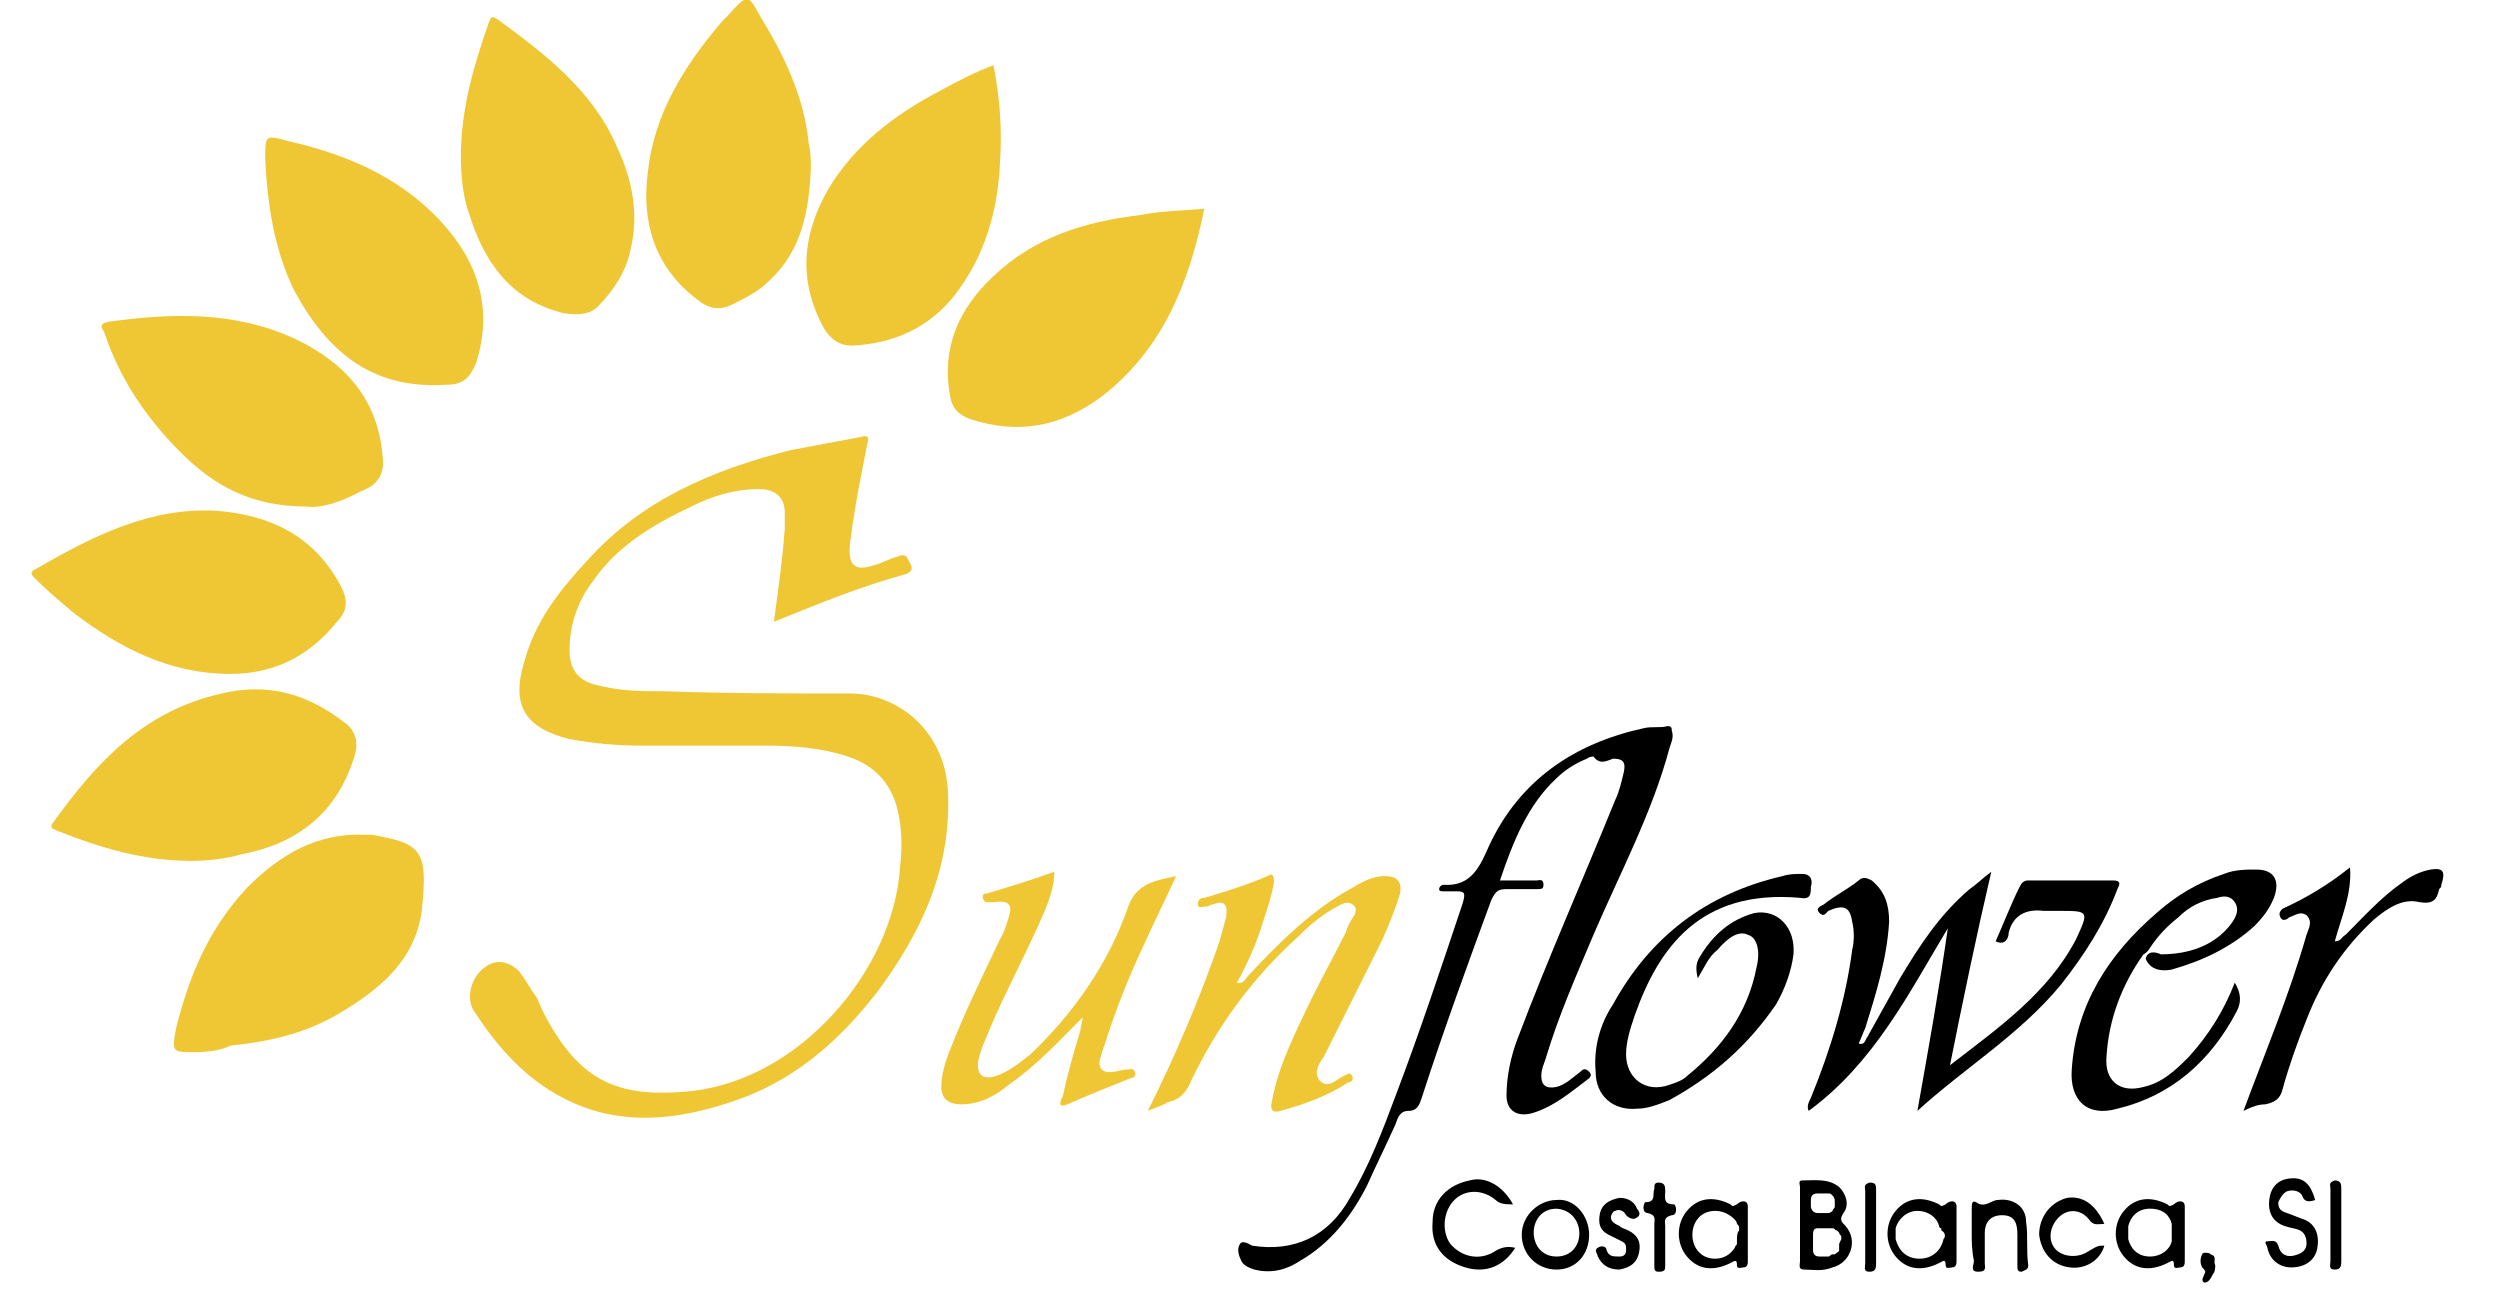
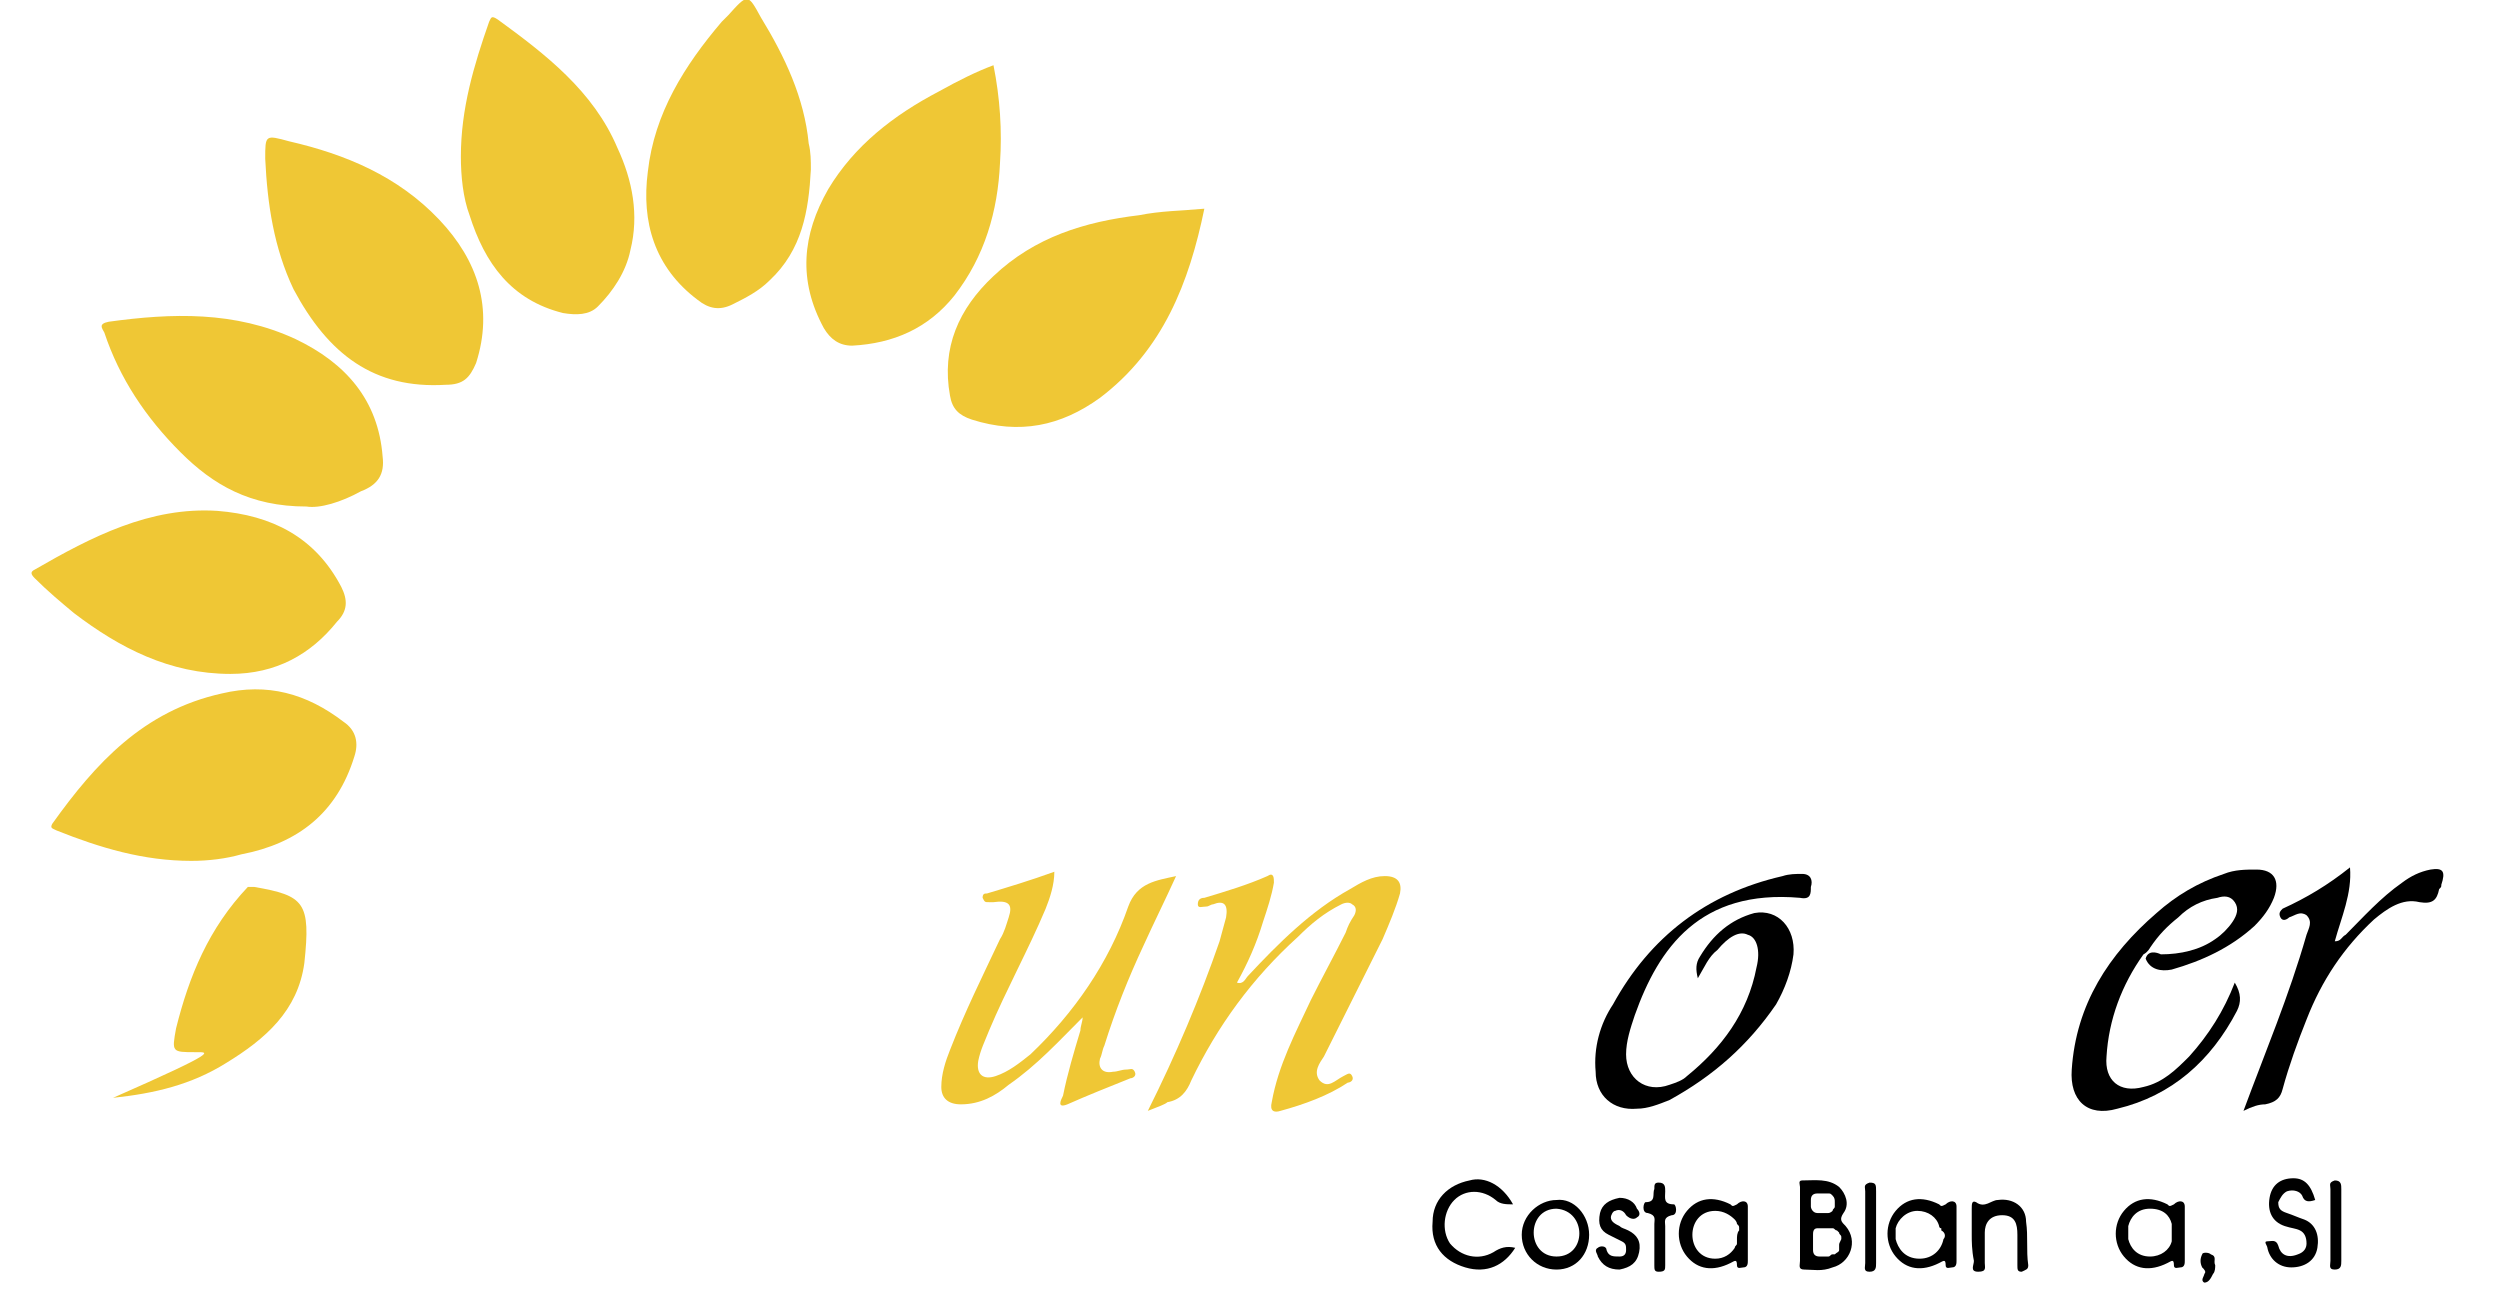
<svg xmlns="http://www.w3.org/2000/svg" version="1.1" id="Capa_1" x="0px" y="0px" viewBox="0 0 115 60" style="enable-background:new 0 0 115 60;" xml:space="preserve">
  <style type="text/css">
	.st0{display:none;fill:#7D00FF;}
	.st1{fill:#EFC735;}
</style>
  <rect class="st0" width="115" height="60" />
  <g id="oq63tC_1_">
    <g>
-       <path class="st1" d="M35.6,28.6c0.2-1.5,0.4-2.9,0.5-4.3c0-0.2,0-0.5,0-0.7c0-0.7-0.4-1.1-1.2-1.1c-1.1,0-2.1,0.3-3.1,0.8    c-1.7,0.8-3.4,1.8-4.5,3.4c-0.7,0.9-1.1,2-1.1,3.2c0,0.9,0.4,1.4,1.2,1.6c1.1,0.3,2.2,0.3,3.2,0.3c2.8,0.1,5.7,0.1,8.5,0.1    c2.1,0,4.3,1.6,4.5,4.4c0.2,3.6-1.2,6.6-3.3,9.4c-1.8,2.3-3.9,4.1-6.7,5c-2.4,0.8-4.9,1.1-7.3,0c-2-0.9-3.4-2.5-4.5-4.2    c-0.4-0.6-0.1-1.6,0.5-2c0.5-0.4,1.1-0.3,1.6,0.2c0.3,0.4,0.5,0.8,0.8,1.2c0.2,0.5,0.4,0.9,0.7,1.4c1.5,2.5,3.2,3.2,6.3,2.9    c5.1-0.5,9.4-5.6,9.7-10.3c0.1-0.9,0.1-1.7-0.1-2.6c-0.3-1.3-1.1-2.1-2.3-2.5c-1.2-0.4-2.5-0.5-3.7-0.5c-1.9,0-3.9,0-5.8,0    c-1.1,0-2.2-0.1-3.3-0.3c-2-0.5-2.7-1.5-2.1-3.5c0.5-1.9,1.6-3.3,2.9-4.7c2.5-2.8,5.8-4.2,9.4-5.1c1.1-0.2,2.1-0.4,3.2-0.6    c0.3-0.1,0.4,0,0.3,0.3c-0.3,1.5-0.6,3-0.8,4.6c-0.1,1,0.2,1.3,1.1,1c0.4-0.1,0.7-0.3,1.1-0.4c0.2-0.1,0.4-0.1,0.5,0.2    c0.1,0.2,0.3,0.4-0.1,0.6C39.5,27,37.6,27.8,35.6,28.6z" />
      <path class="st1" d="M8.8,39.6c-2.2,0-4.2-0.6-6.2-1.4c-0.2-0.1-0.3-0.1-0.2-0.3c2-2.8,4.2-5.2,7.8-6c2.1-0.5,3.9,0,5.6,1.3    c0.6,0.4,0.7,1,0.5,1.6c-0.8,2.6-2.6,4-5.2,4.5C10.4,39.5,9.6,39.6,8.8,39.6z" />
      <path class="st1" d="M10.6,31c-2.8,0-5.1-1.2-7.2-2.8c-0.6-0.5-1.2-1-1.8-1.6c-0.2-0.2-0.2-0.3,0-0.4c2.6-1.5,5.3-2.9,8.4-2.7    c2.5,0.2,4.5,1.2,5.7,3.5c0.3,0.6,0.3,1.1-0.2,1.6C14.3,30.1,12.7,31,10.6,31z" />
      <path class="st1" d="M55.4,9.6c-0.7,3.4-1.9,6.5-4.8,8.7c-1.8,1.3-3.7,1.7-5.9,1c-0.6-0.2-0.9-0.5-1-1.1c-0.4-2.2,0.4-4,2-5.5    c1.9-1.8,4.2-2.5,6.7-2.8C53.4,9.7,54.3,9.7,55.4,9.6z" />
      <path class="st1" d="M12.2,7.3c0-1.1,0-1.1,1.1-0.8c2.6,0.6,5,1.6,6.9,3.6c1.8,1.9,2.5,4.1,1.7,6.6c-0.3,0.7-0.6,1-1.4,1    c-3.3,0.2-5.4-1.4-7-4.4C12.6,11.4,12.3,9.4,12.2,7.3z" />
      <path class="st1" d="M37.3,7.8c-0.1,1.9-0.4,3.7-1.9,5.1c-0.5,0.5-1.1,0.8-1.7,1.1c-0.6,0.3-1.1,0.2-1.6-0.2    c-2-1.5-2.6-3.6-2.3-5.9C30.1,5.2,31.5,3,33.2,1c0.1-0.1,0.2-0.2,0.3-0.3c0.9-1,0.9-1,1.5,0.1c1.1,1.8,2,3.7,2.2,5.8    C37.3,7,37.3,7.4,37.3,7.8z" />
      <path class="st1" d="M45.7,3c0.3,1.5,0.4,3,0.3,4.5c-0.1,2.2-0.7,4.3-2.1,6.1c-1.2,1.5-2.8,2.2-4.7,2.3c-0.6,0-1-0.3-1.3-0.8    c-1.2-2.2-1-4.3,0.2-6.4c1.2-2,3-3.4,5.1-4.5C44.1,3.7,44.9,3.3,45.7,3z" />
-       <path class="st1" d="M9,48.4c-1.1,0-1.1,0-0.9-1.1c0.6-2.4,1.5-4.6,3.3-6.5c1.5-1.5,3.2-2.5,5.4-2.4c0.1,0,0.2,0,0.3,0    c2.3,0.4,2.6,0.7,2.3,3.5c-0.3,2.2-1.8,3.5-3.6,4.6c-1.6,1-3.3,1.4-5.2,1.6C10.2,48.3,9.6,48.4,9,48.4z" />
+       <path class="st1" d="M9,48.4c-1.1,0-1.1,0-0.9-1.1c0.6-2.4,1.5-4.6,3.3-6.5c0.1,0,0.2,0,0.3,0    c2.3,0.4,2.6,0.7,2.3,3.5c-0.3,2.2-1.8,3.5-3.6,4.6c-1.6,1-3.3,1.4-5.2,1.6C10.2,48.3,9.6,48.4,9,48.4z" />
      <path class="st1" d="M21.2,7.2C21.2,5,21.8,3,22.5,1c0.1-0.2,0.1-0.3,0.4-0.1c2.2,1.6,4.4,3.3,5.5,5.9c0.7,1.5,1,3.1,0.6,4.7    c-0.2,1-0.8,1.9-1.5,2.6c-0.4,0.4-1,0.4-1.6,0.3c-2.4-0.6-3.6-2.3-4.3-4.5C21.3,9.1,21.2,8.1,21.2,7.2z" />
      <path class="st1" d="M14.1,23.3c-2.6,0-4.3-1-5.8-2.5c-1.6-1.6-2.8-3.4-3.5-5.5c-0.1-0.2-0.3-0.4,0.2-0.5c2.9-0.4,5.8-0.5,8.6,0.8    c2.3,1.1,3.8,2.8,4,5.4c0.1,0.8-0.2,1.3-1,1.6C15.7,23.1,14.7,23.4,14.1,23.3z" />
-       <path d="M69,40.5c0.7,0,1.2,0,1.7,0c0.1,0,0.3-0.1,0.3,0.2c0,0.2-0.1,0.2-0.3,0.2c-0.5,0-0.9,0-1.4,0c-0.4,0-0.5,0.1-0.7,0.5    c-1.1,3-2.2,6-3.2,9.1c-0.1,0.3-0.2,0.6-0.6,0.6c-0.4,0-0.5,0.3-0.6,0.6c-0.4,0.9-0.9,1.9-1.3,2.8c-0.7,1.4-1.7,2.7-3.1,3.5    c-0.6,0.4-1.3,0.6-2.1,0.4c-0.3-0.1-0.5-0.2-0.6-0.4c-0.1-0.2-0.2-0.5-0.1-0.7c0.1-0.3,0.4-0.1,0.6,0c1.9,0.3,3.5-0.4,4.5-2.2    c0.9-1.5,1.5-3.1,2.1-4.7c1.1-2.9,2.1-5.9,3.1-8.9c0.1-0.4,0.1-0.5-0.3-0.5c-0.2,0-0.4,0-0.6,0c-0.1,0-0.2,0-0.2-0.1    c0-0.1,0.1-0.2,0.2-0.2c1.3,0.1,1.7-0.9,2.1-1.8c1.4-3,3.9-4.7,7.1-5.4c0.4-0.1,0.8,0,1.1-0.1c0.2,0,0.2,0.1,0.2,0.2    c0.1,0.3,0,0.5-0.1,0.8c-0.8,3-2.3,5.8-3.5,8.6c-0.8,1.9-1.6,3.7-2.2,5.7c-0.1,0.3-0.2,0.5-0.2,0.8c0,0.4,0.2,0.6,0.7,0.5    c0.4-0.1,0.7-0.4,1.1-0.7c0.1-0.1,0.2-0.2,0.4,0c0.1,0.1,0.1,0.2,0,0.3c-0.8,0.6-1.6,1.3-2.6,1.6c-0.7,0.2-1.2-0.1-1.2-0.8    c0-0.9,0.2-1.8,0.5-2.6c1.4-3.7,3-7.3,4.5-11c0.2-0.4,0.3-0.9,0.4-1.3c0.1-0.5-0.1-0.6-0.5-0.6c-0.3,0.1-0.6,0.3-0.9-0.1    c0,0-0.2,0-0.3,0.1c-0.5,0.2-1,0.5-1.4,0.9C70.3,37,69.6,38.7,69,40.5z" />
-       <path d="M91.8,43.3c0.4-0.9,0.7-1.7,1.1-2.5c0.1-0.2,0.2-0.3,0.4-0.3c1.3,0,2.6,0,3.9,0c0.4,0,0.3,0.2,0.2,0.4    c-0.6,1.6-1.5,3-2.6,4.4c-1.9,2.3-4.4,3.8-6.6,5.8c0.5-2.8,1-5.6,1.4-8.4c-1.8,3-3.4,6.2-6.4,8.4c-0.1-0.2,0-0.4,0.1-0.6    c0.9-2.2,1.6-4.5,1.9-6.8c0.1-0.4,0.1-0.9,0-1.3c-0.1-0.7-0.4-0.8-1.1-0.5c-0.1,0.1-0.2,0.3-0.4,0.1c-0.2-0.2,0-0.3,0.2-0.4    c0.5-0.4,1.1-0.7,1.6-1.1c0.2-0.2,0.4-0.1,0.6,0c0.6,0.5,0.8,1.1,0.8,1.9c-0.1,1.7-0.6,3.3-1.1,4.9c-0.1,0.2-0.2,0.5-0.3,0.7    c0.3,0.1,0.3-0.2,0.4-0.3c0.5-0.9,1-1.8,1.5-2.7c0.9-1.5,1.8-2.9,3.2-4.1c0.3-0.2,0.6-0.5,1-0.8c-0.7,3-1.3,5.9-1.9,8.9    c2.2-1.7,4.5-3.3,5.8-5.8c0.6-1.3,0.6-1.3-0.8-1.3c-0.2,0-0.5,0-0.7,0c-0.8-0.1-1.4,0.2-1.6,1C92.4,43.2,92.2,43.5,91.8,43.3z" />
      <path class="st1" d="M52.8,51.1c1.3-2.6,2.4-5.2,3.3-7.8c0.1-0.4,0.2-0.7,0.3-1.1c0.1-0.6-0.1-0.8-0.6-0.6c-0.1,0-0.2,0.1-0.3,0.1    c-0.2,0-0.4,0.1-0.4-0.1c0-0.2,0.1-0.3,0.3-0.3c1-0.3,2-0.6,2.9-1c0.3-0.2,0.3,0.1,0.3,0.3c-0.1,0.6-0.3,1.2-0.5,1.8    c-0.3,1-0.7,1.9-1.2,2.8c0.3,0.1,0.4-0.2,0.5-0.3c1.4-1.5,2.9-3,4.7-4c0.5-0.3,1-0.6,1.6-0.6c0.6,0,0.8,0.3,0.7,0.8    c-0.2,0.7-0.5,1.4-0.8,2.1c-0.9,1.8-1.8,3.6-2.7,5.4c-0.2,0.3-0.5,0.7-0.2,1.1c0.4,0.4,0.7,0,1.1-0.2c0.2-0.1,0.3-0.2,0.4,0    c0.1,0.2-0.1,0.3-0.2,0.3c-0.9,0.6-2,1-3.1,1.3c-0.3,0.1-0.5,0-0.4-0.4c0.3-1.7,1.1-3.2,1.8-4.7c0.5-1,1.1-2.1,1.6-3.1    c0.1-0.3,0.2-0.5,0.4-0.8c0.1-0.2,0.1-0.4-0.1-0.5c-0.1-0.1-0.3-0.1-0.5,0c-0.8,0.4-1.4,0.9-2,1.5c-2.1,1.9-3.7,4.1-4.9,6.6    c-0.2,0.5-0.5,0.9-1.1,1C53.6,50.8,53.3,50.9,52.8,51.1z" />
      <path class="st1" d="M49.8,46.8c-1.1,1.1-2.1,2.2-3.4,3.1c-0.6,0.5-1.3,0.9-2.2,0.9c-0.6,0-0.9-0.3-0.9-0.8c0-0.6,0.2-1.2,0.4-1.7    c0.7-1.8,1.5-3.4,2.3-5.1c0.2-0.3,0.3-0.7,0.4-1c0.2-0.6,0-0.8-0.7-0.7c-0.1,0-0.2,0-0.2,0c-0.2,0-0.2,0-0.3-0.2    c0-0.2,0.1-0.2,0.2-0.2c1-0.3,2-0.6,3.1-1c0,0.6-0.2,1.2-0.4,1.7c-0.8,1.9-1.8,3.7-2.6,5.6c-0.2,0.5-0.4,0.9-0.5,1.4    c-0.1,0.6,0.2,0.9,0.8,0.7c0.6-0.2,1.1-0.6,1.6-1c2-1.9,3.6-4.2,4.5-6.8c0.4-1.1,1.3-1.2,2.2-1.4c-0.5,1.1-1,2.1-1.5,3.2    c-0.7,1.5-1.3,3-1.8,4.6c-0.1,0.2-0.1,0.4-0.2,0.6c-0.1,0.4,0.1,0.7,0.6,0.6c0.2,0,0.4-0.1,0.6-0.1c0.2,0,0.3-0.1,0.4,0.1    c0.1,0.2-0.1,0.3-0.2,0.3c-1,0.4-2,0.8-2.9,1.2c-0.5,0.2-0.3-0.2-0.2-0.4c0.2-1,0.5-2,0.8-3C49.7,47.2,49.8,47,49.8,46.8z" />
      <path d="M78.1,45c-0.1-0.4-0.1-0.7,0.1-1c0.6-1,1.4-1.7,2.5-2c1.1-0.2,1.9,0.7,1.8,1.9c-0.1,0.8-0.4,1.6-0.8,2.3    c-1.3,1.9-2.9,3.3-4.9,4.4c-0.5,0.2-1,0.4-1.5,0.4c-1.1,0.1-1.9-0.6-1.9-1.7c-0.1-1.1,0.2-2.2,0.8-3.1c1.7-3.1,4.3-5.1,7.8-5.9    c0.3-0.1,0.6-0.1,0.9-0.1c0.4,0,0.5,0.3,0.4,0.6c0,0.3,0,0.6-0.5,0.5c-4.6-0.4-6.5,2.3-7.6,5.4c-0.2,0.6-0.4,1.2-0.4,1.8    c0,1.1,0.9,1.8,2,1.4c0.3-0.1,0.6-0.2,0.8-0.4c1.6-1.3,2.8-2.9,3.2-5c0.2-0.8,0-1.4-0.4-1.5c-0.4-0.2-0.9,0.1-1.4,0.7    C78.6,44,78.4,44.5,78.1,45z" />
      <path d="M98.6,43.9c-1,1.4-1.6,3-1.7,4.7c-0.1,1.1,0.6,1.7,1.7,1.4c0.9-0.2,1.5-0.8,2.1-1.4c0.9-1,1.6-2.1,2.1-3.4    c0.3,0.5,0.3,0.9,0.1,1.3c-1.2,2.3-3,3.9-5.5,4.5c-1.4,0.4-2.2-0.4-2.1-1.8c0.2-3,1.7-5.3,3.9-7.2c0.9-0.8,1.9-1.4,3.1-1.8    c0.5-0.2,1-0.2,1.5-0.2c0.8,0,1.1,0.5,0.8,1.3c-0.2,0.5-0.5,0.9-0.9,1.3c-1.1,1-2.4,1.6-3.8,2c-0.5,0.1-1,0-1.2-0.5    c0.1-0.4,0.5-0.3,0.7-0.2c0.9,0,1.8-0.2,2.5-0.7c0.3-0.2,0.6-0.5,0.8-0.8c0.2-0.3,0.3-0.6,0.1-0.9c-0.2-0.3-0.5-0.3-0.8-0.2    c-0.7,0.1-1.3,0.4-1.8,0.9c-0.5,0.4-0.9,0.8-1.3,1.4C98.9,43.6,98.8,43.8,98.6,43.9z" />
      <path d="M103.2,51.1c1-2.7,2.1-5.3,2.9-8.1c0.1-0.3,0.3-0.6,0-0.9c-0.3-0.2-0.5,0-0.8,0.1c-0.1,0.1-0.3,0.2-0.4,0    c-0.1-0.2,0-0.3,0.1-0.4c1.1-0.5,2.1-1.1,3.1-1.9c0.1,1.2-0.4,2.3-0.7,3.4c0.3,0,0.3-0.2,0.5-0.3c0.8-0.8,1.6-1.7,2.6-2.4    c0.4-0.3,0.8-0.5,1.3-0.6c0.6-0.1,0.7,0.1,0.5,0.7c0,0.1,0,0.1-0.1,0.2c-0.1,0.5-0.3,0.7-0.9,0.6c-0.8-0.2-1.5,0.3-2.1,0.8    c-1.4,1.3-2.4,2.8-3.1,4.6c-0.4,1-0.8,2.1-1.1,3.2c-0.1,0.4-0.3,0.6-0.8,0.7C103.9,50.8,103.6,50.9,103.2,51.1z" />
      <path d="M84.9,56.4c-0.2-0.2-0.3-0.3-0.1-0.6c0.3-0.4,0.1-0.9-0.2-1.2c-0.5-0.4-1.1-0.3-1.7-0.3c-0.2,0-0.1,0.2-0.1,0.3    c0,0.6,0,1.1,0,1.7c0,0.6,0,1.1,0,1.7c0,0.2-0.1,0.4,0.2,0.4c0.4,0,0.8,0.1,1.3-0.1C85.1,58.1,85.5,57.1,84.9,56.4z M83.3,55.5    C83.3,55.5,83.3,55.5,83.3,55.5c0-0.1,0-0.1,0-0.1c0,0,0,0,0,0c0,0,0,0,0-0.1c0,0,0,0,0,0c0,0,0-0.1,0-0.1c0-0.2,0.1-0.3,0.3-0.3    c0,0,0,0,0.1,0c0,0,0,0,0.1,0c0.1,0,0.1,0,0.1,0c0,0,0,0,0,0c0,0,0,0,0,0c0,0,0.1,0,0.1,0c0,0,0,0,0.1,0c0,0,0,0,0,0    c0.1,0,0.1,0,0.2,0.1c0,0,0,0,0,0c0,0,0,0,0,0c0,0,0,0,0,0c0.1,0.1,0.1,0.2,0.1,0.3c0,0,0,0,0,0c0,0.1,0,0.1,0,0.2c0,0,0,0,0,0    c0,0,0,0,0,0c0,0.1-0.1,0.1-0.1,0.2c0,0-0.1,0.1-0.2,0.1c0,0,0,0,0,0c0,0,0,0,0,0c0,0,0,0,0,0c0,0-0.1,0-0.2,0c0,0,0,0,0,0    c0,0,0,0-0.1,0c0,0,0,0-0.1,0c0,0,0,0-0.1,0c0,0,0,0,0,0c0,0,0,0,0,0c-0.2,0-0.3-0.2-0.3-0.3C83.3,55.6,83.3,55.6,83.3,55.5    C83.3,55.5,83.3,55.5,83.3,55.5z M84.6,57.3c0,0.1,0,0.1,0,0.2c0,0.1-0.1,0.1-0.2,0.2c0,0,0,0-0.1,0c-0.1,0-0.1,0.1-0.2,0.1    c0,0-0.1,0-0.1,0c0,0-0.1,0-0.1,0c0,0,0,0,0,0c0,0-0.1,0-0.1,0c0,0,0,0,0,0c0,0,0,0-0.1,0c0,0,0,0,0,0c0,0,0,0,0,0c0,0,0,0,0,0    c0,0,0,0,0,0c-0.2,0-0.3-0.1-0.3-0.3c0-0.1,0-0.1,0-0.2c0,0,0,0,0,0c0,0,0,0,0,0c0,0,0-0.1,0-0.1c0,0,0,0,0-0.1c0,0,0,0,0-0.1    c0,0,0-0.1,0-0.1c0,0,0,0,0,0c0,0,0,0,0-0.1c0-0.1,0-0.3,0.2-0.3c0,0,0.1,0,0.1,0c0,0,0,0,0,0c0,0,0,0,0,0c0,0,0,0,0.1,0    c0,0,0.1,0,0.1,0c0,0,0,0,0,0c0.1,0,0.1,0,0.1,0c0,0,0.1,0,0.1,0c0,0,0.1,0,0.1,0c0,0,0.1,0,0.1,0c0.1,0,0.1,0.1,0.2,0.1    c0,0,0,0,0.1,0.1c0,0.1,0.1,0.1,0.1,0.2c0,0,0,0.1,0,0.1C84.6,57.2,84.6,57.2,84.6,57.3z" />
      <path d="M100,55.4c-0.2,0.1-0.2,0.1-0.3,0c-0.8-0.4-1.5-0.3-2,0.3c-0.5,0.6-0.5,1.5,0,2.1c0.5,0.6,1.2,0.7,2,0.3    c0.2-0.1,0.3-0.2,0.3,0.1c0,0.2,0.2,0.1,0.3,0.1c0.2,0,0.2-0.2,0.2-0.3c0-0.4,0-0.8,0-1.2c0-0.4,0-0.8,0-1.3    C100.5,55.2,100.2,55.2,100,55.4z M99.9,57C99.9,57,99.9,57,99.9,57L99.9,57c0,0.1,0,0.1,0,0.1c0,0,0,0,0,0c0,0,0,0,0,0    c-0.1,0.4-0.5,0.7-1,0.7c-0.6,0-0.9-0.4-1-0.8c0,0,0-0.1,0-0.1c0,0,0-0.1,0-0.1c0,0,0,0,0-0.1c0-0.1,0-0.2,0-0.3    c0.1-0.4,0.4-0.8,1-0.8c0.6,0,0.9,0.3,1,0.7c0,0,0,0.1,0,0.1c0,0,0,0.1,0,0.1C99.9,56.7,99.9,56.9,99.9,57z" />
      <path d="M69.6,55.4c-0.3,0-0.6,0-0.8-0.2c-0.6-0.5-1.4-0.5-1.9,0c-0.5,0.5-0.6,1.4-0.2,2c0.5,0.6,1.3,0.8,2,0.4    c0.3-0.2,0.6-0.3,1-0.2c-0.5,0.8-1.3,1.2-2.3,0.9c-1-0.3-1.6-1-1.5-2.1c0-1,0.7-1.7,1.7-1.9C68.3,54.1,69.1,54.5,69.6,55.4z" />
      <path d="M106.5,55.2c-0.3,0.1-0.5,0.1-0.6-0.2c-0.1-0.2-0.4-0.3-0.7-0.2c-0.2,0.1-0.3,0.3-0.4,0.5c0,0.3,0.1,0.4,0.4,0.5    c0.3,0.1,0.5,0.2,0.8,0.3c0.5,0.2,0.7,0.7,0.6,1.3c-0.1,0.6-0.6,0.9-1.2,0.9c-0.6,0-1-0.4-1.1-0.9c0-0.1-0.2-0.3,0-0.3    c0.2,0,0.4-0.1,0.5,0.2c0.1,0.4,0.4,0.6,0.9,0.4c0.3-0.1,0.4-0.3,0.4-0.5c0-0.3-0.1-0.5-0.3-0.6c-0.2-0.1-0.4-0.1-0.7-0.2    c-0.6-0.2-0.8-0.7-0.7-1.3c0.1-0.6,0.5-0.9,1.1-0.9C106,54.2,106.3,54.5,106.5,55.2z" />
      <path d="M71.6,55.2c-0.8,0-1.6,0.7-1.6,1.6c0,0.9,0.7,1.6,1.6,1.6c0.9,0,1.5-0.7,1.5-1.6C73.1,55.9,72.4,55.1,71.6,55.2z     M71.6,57.8c-1.4,0-1.4-2.2,0-2.2C73,55.7,73,57.8,71.6,57.8z" />
-       <path d="M96.8,56.3c-0.3,0-0.5,0.1-0.7-0.2c-0.4-0.5-1-0.5-1.4-0.1c-0.4,0.4-0.5,1-0.2,1.4c0.3,0.4,1,0.5,1.5,0.2    c0.5-0.3,0.5-0.3,0.8-0.3c-0.2,0.7-0.9,1.1-1.6,1c-0.8-0.1-1.3-0.7-1.4-1.5c0-0.8,0.5-1.5,1.3-1.7C95.8,55,96.4,55.4,96.8,56.3z" />
      <path d="M90.7,56.8c0-0.4,0-0.8,0-1.2c0-0.2,0-0.4,0.2-0.3c0.4,0.3,0.7-0.1,1-0.1c0.7-0.1,1.3,0.3,1.3,1c0.1,0.7,0,1.3,0.1,2    c0,0.2-0.1,0.2-0.3,0.3c-0.2,0-0.2-0.1-0.2-0.3c0-0.5,0-1,0-1.4c0-0.5-0.1-0.9-0.7-0.9c-0.6,0-0.8,0.4-0.8,0.8c0,0.5,0,0.9,0,1.4    c0,0.2,0.1,0.4-0.3,0.4c-0.4,0-0.2-0.3-0.2-0.5C90.7,57.5,90.7,57.1,90.7,56.8z" />
      <path d="M74.5,55.1c0.4,0,0.7,0.2,0.8,0.5c0.1,0.1,0.2,0.3,0,0.4c-0.1,0.1-0.3,0.1-0.5-0.1c-0.1-0.2-0.3-0.3-0.5-0.2    c-0.1,0-0.2,0.2-0.2,0.3c0,0.2,0.2,0.3,0.4,0.4c0.1,0.1,0.2,0.1,0.4,0.2c0.4,0.2,0.6,0.5,0.5,1c-0.1,0.5-0.4,0.7-0.9,0.8    c-0.5,0-0.8-0.2-1-0.6c0-0.1-0.2-0.3,0-0.4c0.1-0.1,0.4-0.1,0.4,0.1c0.1,0.3,0.3,0.3,0.6,0.3c0.2,0,0.3-0.1,0.3-0.3    c0-0.2,0-0.3-0.2-0.4c-0.2-0.1-0.4-0.2-0.6-0.3c-0.4-0.2-0.5-0.5-0.4-1C73.7,55.4,74,55.2,74.5,55.1z" />
      <path d="M76.1,57.1c0-0.3,0-0.5,0-0.8c0-0.2,0.1-0.4-0.3-0.5c-0.3,0-0.2-0.5-0.1-0.5c0.5,0,0.3-0.4,0.4-0.6c0-0.2,0-0.3,0.2-0.3    c0.3,0,0.3,0.2,0.3,0.4c0,0.3-0.1,0.6,0.4,0.6c0.1,0,0.2,0.5-0.1,0.5c-0.4,0.1-0.3,0.3-0.3,0.5c0,0.6,0,1.2,0,1.8    c0,0.2,0,0.3-0.3,0.3c-0.2,0-0.2-0.1-0.2-0.3C76.1,57.7,76.1,57.4,76.1,57.1z" />
      <path d="M86.3,56.4c0,0.6,0,1.1,0,1.7c0,0.2,0,0.4-0.3,0.4c-0.3,0-0.2-0.2-0.2-0.4c0-1.1,0-2.2,0-3.3c0-0.2-0.1-0.3,0.2-0.4    c0.3,0,0.3,0.1,0.3,0.4C86.3,55.2,86.3,55.8,86.3,56.4z" />
      <path d="M107.7,56.4c0,0.5,0,1.1,0,1.6c0,0.2,0,0.4-0.3,0.4c-0.3,0-0.2-0.2-0.2-0.4c0-1.1,0-2.2,0-3.3c0-0.2-0.1-0.3,0.2-0.4    c0.3,0,0.3,0.2,0.3,0.4C107.7,55.3,107.7,55.8,107.7,56.4z" />
      <path d="M101.9,58.2c0,0.1,0,0.3-0.1,0.4c-0.1,0.2-0.2,0.4-0.4,0.4c-0.2-0.1,0-0.3,0-0.4c0.1-0.1,0-0.2-0.1-0.3    c-0.1-0.2-0.1-0.4,0-0.6c0-0.1,0.3-0.1,0.4,0C102,57.8,101.8,58,101.9,58.2z" />
      <path d="M89.5,55.4c-0.2,0.1-0.2,0.1-0.3,0c-0.8-0.4-1.5-0.3-2,0.3c-0.5,0.6-0.5,1.5,0,2.1c0.5,0.6,1.2,0.7,2,0.3    c0.2-0.1,0.3-0.2,0.3,0.1c0,0.2,0.2,0.1,0.3,0.1c0.2,0,0.2-0.2,0.2-0.3c0-0.4,0-0.8,0-1.2c0-0.4,0-0.8,0-1.3    C90,55.2,89.7,55.2,89.5,55.4z M89.4,57C89.4,57,89.4,57,89.4,57L89.4,57C89.4,57,89.4,57,89.4,57c-0.1,0.5-0.5,0.9-1.1,0.9    c-0.7,0-1-0.5-1.1-0.9c0,0,0-0.1,0-0.1c0,0,0,0,0-0.1c0-0.1,0-0.2,0-0.3c0.1-0.4,0.5-0.8,1-0.8c0.5,0,0.9,0.3,1,0.7    c0,0,0,0.1,0.1,0.1c0,0,0,0.1,0,0.1C89.5,56.7,89.5,56.9,89.4,57z" />
      <path d="M79.9,55.4c-0.2,0.1-0.2,0.1-0.3,0c-0.8-0.4-1.5-0.3-2,0.3c-0.5,0.6-0.5,1.5,0,2.1c0.5,0.6,1.2,0.7,2,0.3    c0.2-0.1,0.3-0.2,0.3,0.1c0,0.2,0.2,0.1,0.3,0.1c0.2,0,0.2-0.2,0.2-0.3c0-0.4,0-0.8,0-1.2c0-0.4,0-0.8,0-1.3    C80.4,55.2,80.1,55.2,79.9,55.4z M79.9,57C79.9,57,79.9,57,79.9,57L79.9,57c0,0.1,0,0.1,0,0.1c0,0,0,0,0,0c0,0,0,0.1,0,0.1    c0,0.1-0.1,0.1-0.1,0.2c-0.2,0.3-0.5,0.5-0.9,0.5c-1.4,0-1.4-2.2,0-2.2c0.4,0,0.7,0.2,0.9,0.4c0,0,0.1,0.1,0.1,0.2    c0.1,0.1,0.1,0.1,0.1,0.2c0,0,0,0.1,0,0.1C79.9,56.7,79.9,56.9,79.9,57z" />
    </g>
  </g>
</svg>